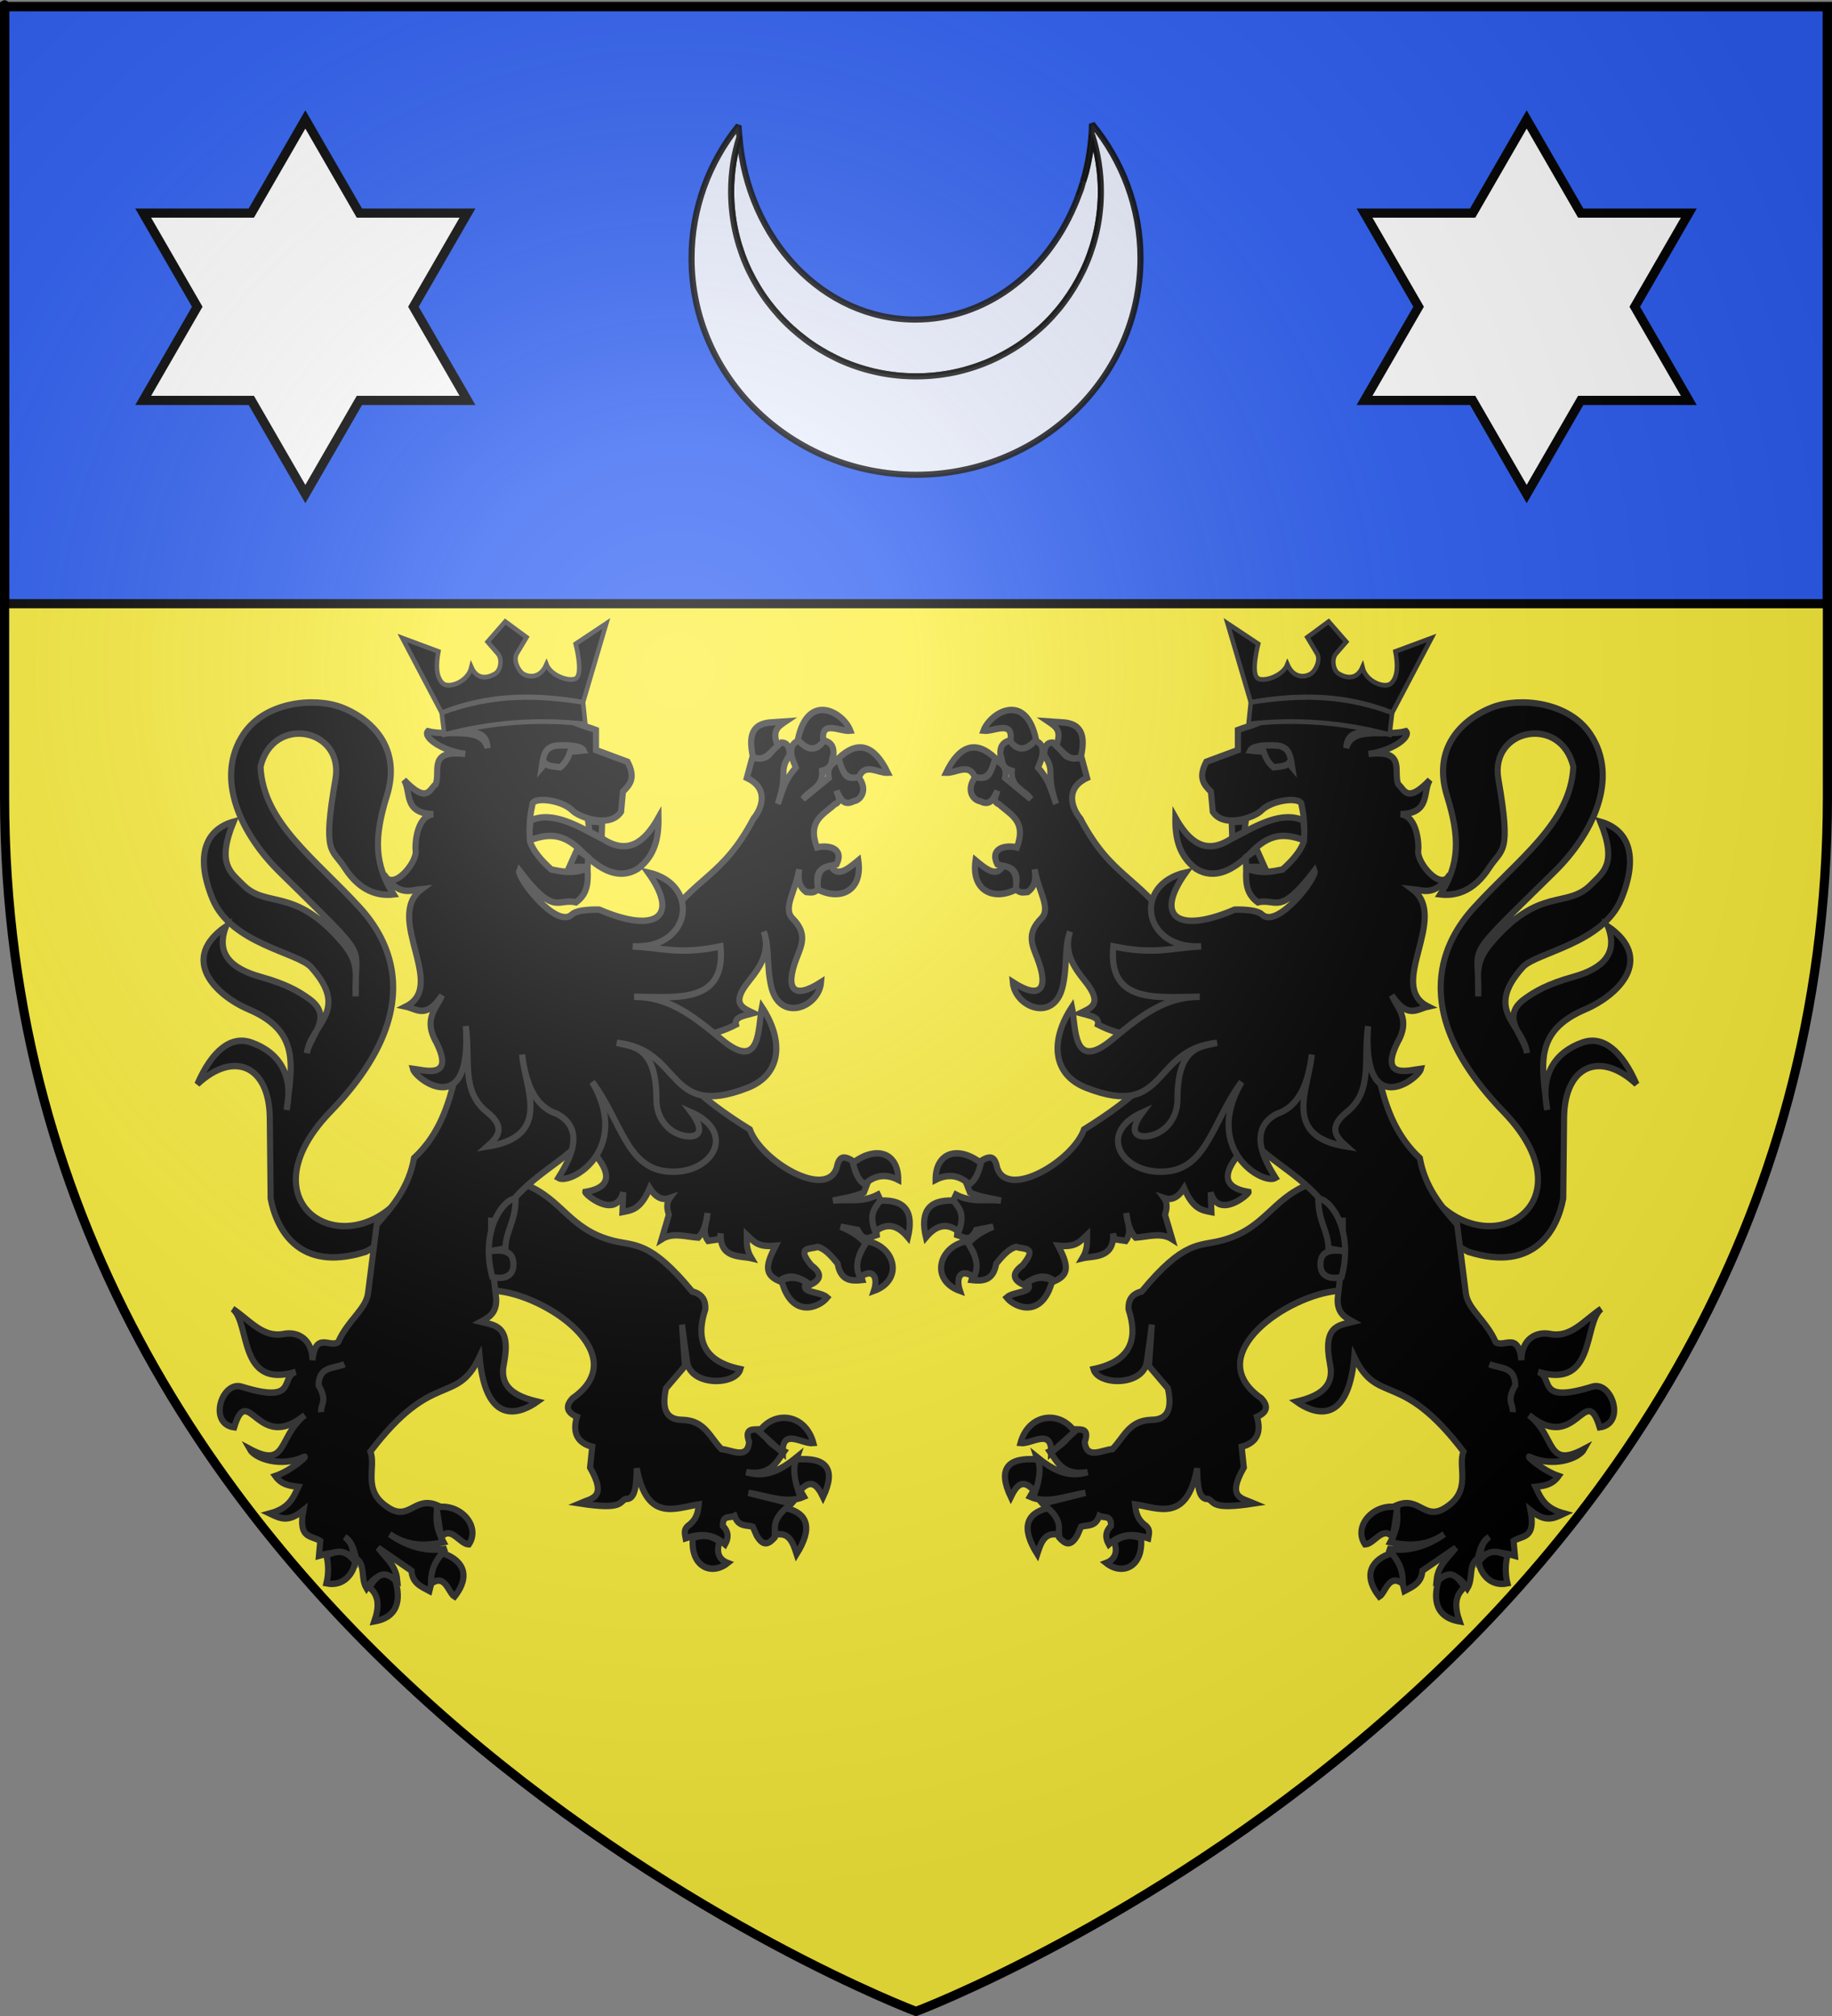
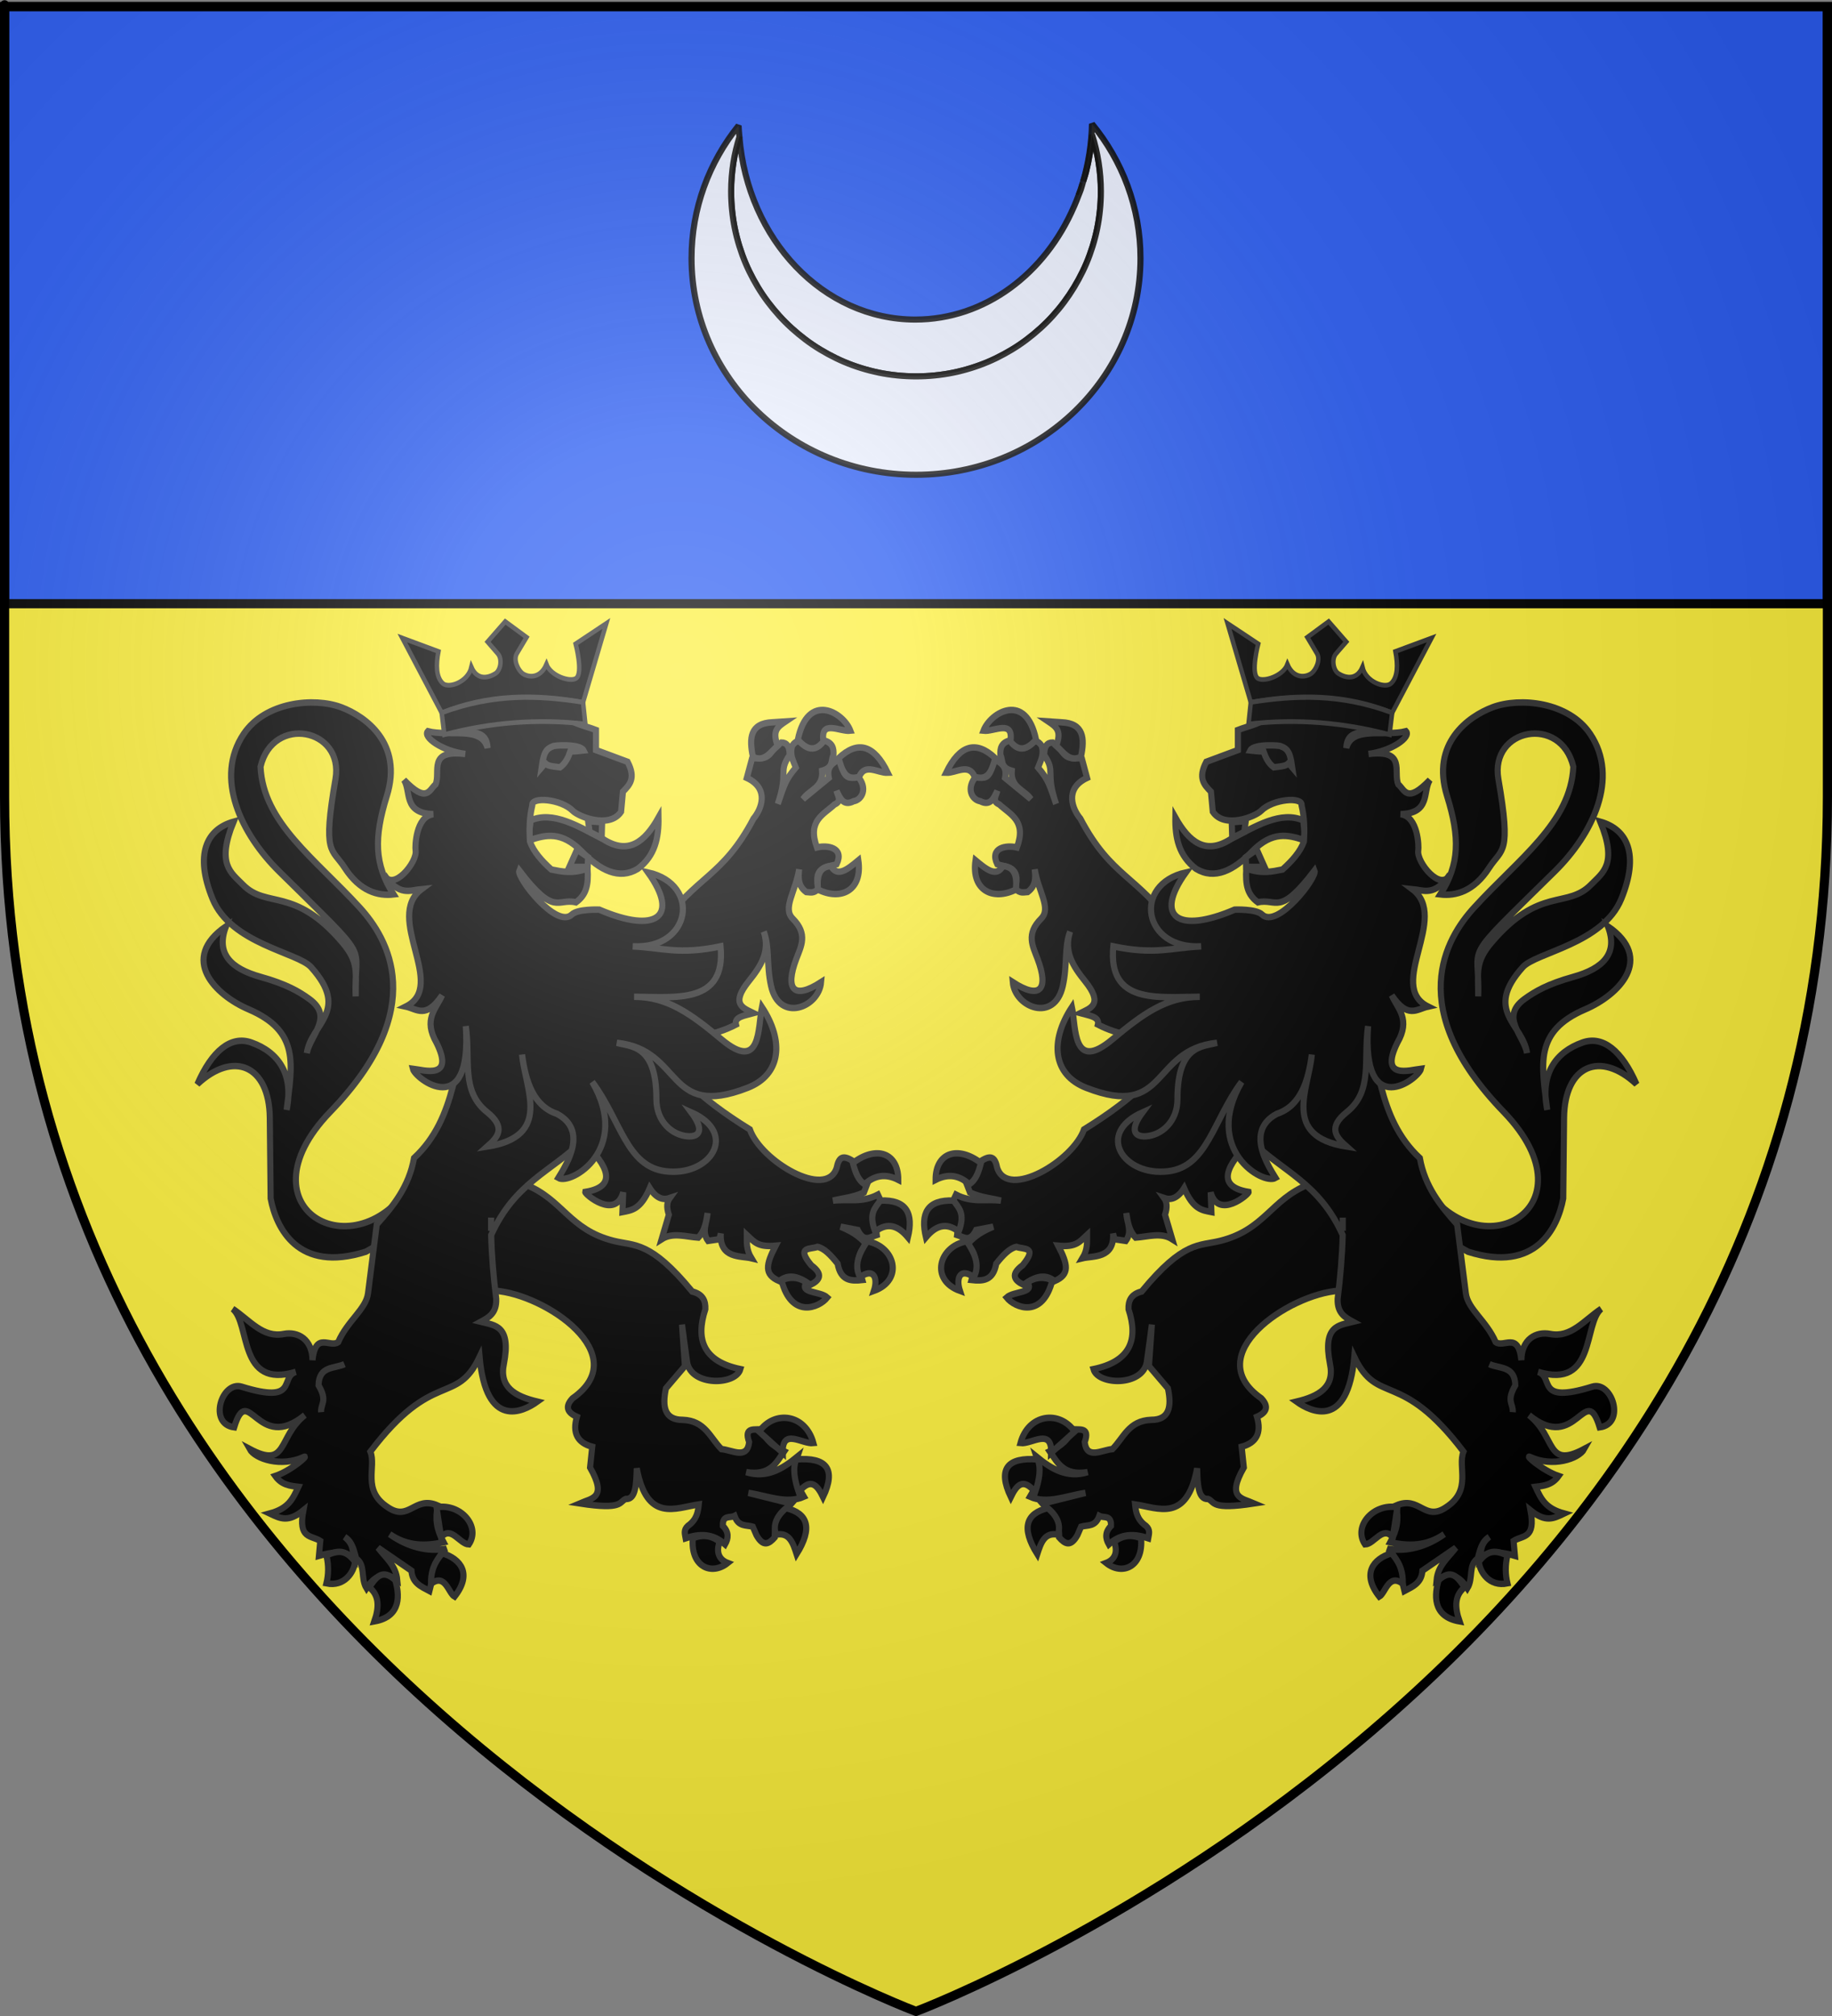
<svg xmlns="http://www.w3.org/2000/svg" xmlns:ns1="http://sodipodi.sourceforge.net/DTD/sodipodi-0.dtd" xmlns:ns2="http://www.inkscape.org/namespaces/inkscape" xmlns:xlink="http://www.w3.org/1999/xlink" height="660" width="600" version="1.0" id="svg2" ns1:version="0.32" ns2:version="0.46" ns1:docname="Blason_ville_fr_Fontrailles_01(65).svg" ns1:docbase="L:\Héraldique" ns2:export-filename="/Users/olivier/Desktop/Blason Rouge/Blason_Vide_3D.png" ns2:export-xdpi="144" ns2:export-ydpi="144" ns2:output_extension="org.inkscape.output.svg.inkscape">
  <rect width="100%" height="100%" fill="#808080" stroke="none" />
  <ns1:namedview ns2:window-height="977" ns2:window-width="1280" ns2:pageshadow="2" ns2:pageopacity="0.0" guidetolerance="10.0" gridtolerance="10.0" objecttolerance="10.0" borderopacity="1.0" bordercolor="#666666" pagecolor="#ffffff" id="base" showgrid="false" height="660px" ns2:zoom="1.1621207" ns2:cx="300.00013" ns2:cy="330.00014" ns2:window-x="-4" ns2:window-y="-4" ns2:current-layer="layer3" showguides="true" ns2:guide-bbox="true" ns2:snap-intersection-line-segments="true" ns2:snap-intersection-grid-guide="false" ns2:object-nodes="true" ns2:snap-global="false" />
  <desc id="desc4">Flag of Canton of Valais (Wallis)</desc>
  <defs id="defs6">
    <linearGradient id="linearGradient2893">
      <stop style="stop-color:white;stop-opacity:0.314;" offset="0" id="stop2895" />
      <stop id="stop2897" offset="0.19" style="stop-color:white;stop-opacity:0.251;" />
      <stop style="stop-color:#6b6b6b;stop-opacity:0.125;" offset="0.6" id="stop2901" />
      <stop style="stop-color:black;stop-opacity:0.125;" offset="1" id="stop2899" />
    </linearGradient>
    <radialGradient ns2:collect="always" xlink:href="#linearGradient2893" id="radialGradient3163" gradientUnits="userSpaceOnUse" gradientTransform="matrix(1.353,0,0,1.349,-77.629,-85.747)" cx="221.445" cy="226.331" fx="221.445" fy="226.331" r="300" />
    <radialGradient r="73.516" fy="112.17" fx="154.772" cy="112.17" cx="154.772" gradientTransform="matrix(-0.115,-0.826,1.629,-0.226,199.173,268.13)" gradientUnits="userSpaceOnUse" id="radialGradient9192" xlink:href="#linearGradient8173" ns2:collect="always" />
    <radialGradient r="60.547" fy="70.816" fx="49.017" cy="70.816" cx="49.017" gradientTransform="matrix(1.651,0.376,-0.145,0.637,178.829,27.442)" gradientUnits="userSpaceOnUse" id="radialGradient9190" xlink:href="#linearGradient9154" ns2:collect="always" />
    <linearGradient id="linearGradient8173" ns2:collect="always">
      <stop id="stop8175" offset="0" style="stop-color:#000000;stop-opacity:1;" />
      <stop id="stop8177" offset="1" style="stop-color:#000000;stop-opacity:0;" />
    </linearGradient>
    <linearGradient id="linearGradient9154" ns2:collect="always">
      <stop id="stop9156" offset="0" style="stop-color:#000000;stop-opacity:1;" />
      <stop id="stop9158" offset="1" style="stop-color:#000000;stop-opacity:0;" />
    </linearGradient>
    <radialGradient ns2:collect="always" xlink:href="#linearGradient9154" id="radialGradient14059" gradientUnits="userSpaceOnUse" gradientTransform="matrix(1.651,0.376,-0.145,0.637,178.829,27.442)" cx="49.017" cy="70.816" fx="49.017" fy="70.816" r="60.547" />
    <radialGradient ns2:collect="always" xlink:href="#linearGradient8173" id="radialGradient14061" gradientUnits="userSpaceOnUse" gradientTransform="matrix(-0.115,-0.826,1.629,-0.226,199.173,268.13)" cx="154.772" cy="112.17" fx="154.772" fy="112.17" r="73.516" />
    <radialGradient ns2:collect="always" xlink:href="#linearGradient9154" id="radialGradient14070" gradientUnits="userSpaceOnUse" gradientTransform="matrix(1.651,0.376,-0.145,0.637,178.829,27.442)" cx="49.017" cy="70.816" fx="49.017" fy="70.816" r="60.547" />
    <radialGradient ns2:collect="always" xlink:href="#linearGradient8173" id="radialGradient14072" gradientUnits="userSpaceOnUse" gradientTransform="matrix(-0.115,-0.826,1.629,-0.226,199.173,268.13)" cx="154.772" cy="112.17" fx="154.772" fy="112.17" r="73.516" />
  </defs>
  <g ns2:groupmode="layer" id="layer3" ns2:label="Fond écu" style="display:inline">
    <path d="M 300,658.5 C 300,658.5 598.5,546.18 598.5,260.728 C 598.5,-24.723 598.5,2.176 598.5,2.176 L 1.5,2.176 L 1.5,260.728 C 1.5,546.18 300,658.5 300,658.5 z" style="fill:#fcef3c;fill-opacity:1;fill-rule:evenodd;stroke:none;stroke-width:1px;stroke-linecap:butt;stroke-linejoin:miter;stroke-opacity:1;display:inline" id="path11587" />
    <rect style="opacity:1;fill:#2b5df2;fill-opacity:1;stroke:#000000;stroke-width:3;stroke-miterlimit:4;stroke-dasharray:none;stroke-opacity:1" id="rect17820" width="597" height="195.5" x="1.5" y="2.142" />
    <g transform="matrix(1.6,0,0,1.6,-491.929,-1278.794)" ns2:label="Meubles" id="g2807" />
    <g transform="matrix(1.6,0,0,1.6,1451.965,-127.084)" ns2:label="Meubles" id="g4626" />
    <g id="g12929" ns2:label="Meubles" transform="matrix(1.6,0,0,1.6,-491.93,-158.794)" />
    <g id="g12931" ns2:label="Reflet final" transform="matrix(1.6,0,0,1.6,-491.93,-158.794)" />
    <g id="g12933" ns2:label="Contour final" transform="matrix(1.6,0,0,1.6,-491.93,-158.794)" />
    <g id="g13191" ns2:label="Meubles" transform="matrix(1.584,0,0,1.584,-786.393,-1259.6)" />
    <g id="g13193" ns2:label="Meubles" transform="matrix(1.584,0,0,1.584,1138.062,-119.407)" />
  </g>
  <g ns2:groupmode="layer" id="layer4" ns2:label="Meubles" style="display:inline">
    <g style="display:inline" id="g13379" transform="matrix(0.95,0,0,1,32.365,0)">
      <path style="fill:#000000;fill-opacity:1;stroke:#313131;stroke-width:2.112;stroke-miterlimit:4;stroke-dasharray:none;stroke-opacity:1" d="M 454.634,384.832 C 473.613,418.119 517.077,396.178 484.242,363.932 C 449.801,330.107 464.481,307.166 474.082,297.167 C 489.509,281.102 507.444,269.405 508.336,251.013 C 504.119,233.907 479.45,238.365 482.501,255.077 C 487.06,280.051 483.733,277.57 479.308,284.105 C 474.067,291.843 467.734,293.4 462.471,292.813 C 469.13,283.002 469.252,274.187 464.794,260.592 C 459.121,243.297 472.218,234.516 480.469,231.564 C 489.952,228.171 506.718,229.805 514.141,240.272 C 524.35,254.669 515,273.05 501.949,285.266 C 468.669,316.418 476.253,307.852 475.534,326.195 C 475.569,318.353 474.362,314.963 480.178,308.488 C 496.77,290.018 506.178,297.631 514.431,289.62 C 518.467,285.703 523.635,282.955 517.624,269.01 C 527.051,271.527 531.107,279.776 524.881,294.265 C 518.559,308.977 495.48,311.796 490.919,316.616 C 477.27,331.041 491.013,335.226 492.37,344.773 C 491.216,338.871 482.989,332.927 491.499,327.066 C 495.071,324.606 499.378,322.188 508.336,319.809 C 518.636,317.073 523.837,312.142 520.237,303.263 C 536.399,313.85 524.04,325.705 512.447,330.429 C 494.725,337.651 497.404,348.396 499.337,363.351 C 496.857,351.635 502.163,344.422 511.529,341.29 C 518.576,338.933 525.105,344.034 530.107,354.933 C 517.665,343.869 505.332,348.714 505.142,365.964 L 504.852,392.379 C 502.942,401.96 495.469,416.871 472.051,409.796 L 445.635,395.863 L 454.634,384.832 z" id="path3098" ns1:nodetypes="csscsscsssscsscsscsscscscscccc" />
      <path ns1:nodetypes="ccccccc" id="path4241" d="M 371.14,267.648 C 371.024,274.138 372.246,280.151 378.289,284.441 C 384.625,288.109 391.24,285.04 397.742,278.622 C 404.614,272.02 410.106,273.347 415.327,274.983 C 416.186,271.931 415.131,270.69 415.365,268.646 C 407.562,265.277 398.821,270.505 390.172,274.748 C 381.513,280.003 375.837,275.6 371.14,267.648 z" style="fill:#000000;fill-opacity:1;stroke:#313131;stroke-width:2.112;stroke-miterlimit:4;stroke-dasharray:none;stroke-opacity:1" />
      <path style="fill:#000000;fill-opacity:1;stroke:#313131;stroke-width:2.112;stroke-miterlimit:4;stroke-dasharray:none;stroke-opacity:1" d="M 416.877,387.848 C 404.119,392.742 401.868,402.562 386.685,406.215 C 379.34,407.982 373.994,406.097 359.512,422.82 C 355.864,423.68 354.85,425.857 354.983,428.607 C 358.47,438.684 355.534,445.739 342.906,448.232 C 344.507,453.568 359.867,453.893 361.273,445.968 C 361.493,444.729 363.034,433.639 363.034,433.639 L 362.028,447.226 L 368.57,454.522 C 369.943,460.644 368.974,464.863 362.783,464.838 C 355.035,465.089 353.325,470.707 349.448,474.399 C 345.725,474.715 340.562,477.914 339.887,472.134 C 341.884,466.851 337.771,468.289 335.358,467.857 C 334.639,471.06 331.845,473.373 327.81,475.154 C 330.564,478.891 332.655,483.237 340.893,481.947 C 333.862,484.041 328.438,480.914 323.281,476.915 C 325.022,481.831 323.518,486.025 321.017,489.998 C 327.024,492.516 333.702,489.661 340.139,488.74 L 325.294,492.263 C 327.844,495.125 331.208,496.901 331.081,503.333 C 333.002,505.361 334.982,506.634 337.371,502.578 L 338.629,499.811 C 340.874,499.155 343.543,499.985 344.919,496.288 C 346.445,497.056 349.115,495.823 348.945,499.559 C 346.838,501.572 346.986,503.585 348.19,505.598 C 352.446,501.926 357.048,502.064 361.776,503.585 C 362.02,502.243 362.592,500.901 361.022,499.559 C 357.957,497.512 357.519,495.027 357.247,492.514 C 365.294,493.658 375.113,498.546 378.634,480.689 C 378.803,486.288 379.045,490.938 382.438,490.735 C 384.81,491.663 383.204,494.404 398.271,492.189 C 394.052,490.465 388.753,490.451 394.736,480.437 L 393.981,473.644 C 399.026,472.343 400.929,469.158 399.265,463.832 C 402.585,462.445 403.487,460.521 400.775,457.793 C 379.247,443.517 410.24,423.7 427.444,422.569 L 440.025,414.518 L 431.973,387.093 L 416.877,387.848 z" id="path4249" ns1:nodetypes="cscccsccccccccccccccccccccccccccccccccc" />
      <path style="fill:#000000;fill-opacity:1;stroke:#313131;stroke-width:2.112;stroke-miterlimit:4;stroke-dasharray:none;stroke-opacity:1" d="M 314.203,242.387 C 311.047,243.119 310.689,245.046 310.815,247.183 C 311.775,248.724 310.611,251.242 314.731,252.331 C 314.244,257.918 319.218,258.584 321.309,261.593 L 312.421,254.663 C 313.27,250.552 310.697,249.859 308.857,248.437 C 307.403,251.168 307.824,256.169 302.455,254.113 C 298.877,258.063 300.958,261.846 303.863,262.297 C 307.406,264.026 308.491,261.34 309.737,258.931 C 309.42,260.493 307.724,262.25 310.463,263.375 C 314.274,266.714 319.893,268.701 316.513,277.433 C 312.941,276.6 306.966,277.467 309.737,282.933 C 312.525,283.95 318.007,283.333 315.963,290.941 C 317.732,292.681 318.906,292.056 320.231,292.019 C 323.094,290.002 322.971,287.308 322.651,284.583 C 323.854,291.845 328.459,297.324 324.873,300.731 C 319.543,305.796 321.957,309.729 323.619,313.909 C 327.575,323.861 324.611,327.407 315.083,321.543 C 315.826,329.842 329.459,334.941 332.331,322.797 C 333.964,315.891 332.776,310.226 334.839,304.999 C 332.607,311.553 335.875,316.339 339.987,321.191 C 346.445,328.814 341.905,330.029 338.381,331.685 C 341.339,332.46 345.084,332.845 344.431,335.425 C 348.091,337.215 351.564,338.256 354.926,338.851 L 360.782,354.614 C 355.505,359.566 348.389,364.623 339.635,369.767 C 335.89,380.046 313.377,392.789 309.737,382.395 C 309.002,379.017 307.779,377.578 303.335,380.613 C 302.905,382.882 303.689,385.027 299.243,387.741 L 300.321,390.403 C 304.272,392.08 307.459,392.23 310.991,393.065 C 305.84,392.455 301.084,393.87 295.503,391.107 L 294.271,393.593 C 299.531,397.152 296.235,400.727 295.877,404.285 C 298.071,404.932 300.26,406.957 302.455,402.679 L 308.329,401.601 C 302.742,403.827 301.366,405.529 299.419,407.299 C 303.792,411.538 301.949,415.265 300.849,419.047 C 304.701,419.448 308.33,419.363 309.385,413.701 C 311.697,410.93 314.024,408.622 316.337,408.201 C 318.734,409.081 323.893,407.996 318.471,414.229 C 314.25,417.178 315.488,419.121 318.823,420.653 C 322.381,418.169 325.934,416.71 329.493,419.399 C 334.821,417.235 334.129,414.023 330.747,407.827 C 337.006,408.37 338.138,406.522 340.691,404.285 C 340.685,406.703 340.938,409.045 339.107,411.919 C 342.659,411.102 350.186,412.136 349.667,403.823 L 350.129,405.693 L 354.045,406.243 C 356.409,403.219 354.387,400.182 354.221,397.157 C 354.737,399.964 355.083,402.817 357.433,405.165 C 361.718,404.895 366.21,403.356 370.061,405.693 L 367.575,397.685 C 368.446,395.125 368.214,393.468 367.267,392.229 C 369.331,392.896 371.785,392.541 374.153,388.973 C 377.296,396.002 380.426,396.221 383.569,396.805 L 383.305,390.337 C 385.922,399.437 396.563,390.968 396.395,390.227 C 382.899,388.129 391.465,378.99 397.319,373.441 C 407.962,383.537 420.644,387.088 428.823,404.329 C 428.652,411.084 428.016,418.073 427.085,425.207 C 426.888,429.904 429.638,431.308 432.387,432.731 C 427.491,433.901 421.866,433.949 424.423,446.459 C 426.155,454.174 420.5,457.142 412.917,458.867 C 417.924,462.274 430.587,468.011 432.827,444.237 C 440.944,460.436 448.699,447.992 470.469,475.235 C 468.33,480.181 473.485,487.855 464.529,493.407 C 457.047,498.326 455.338,489.52 447.259,492.879 C 448.175,497.459 447.666,500.669 445.235,504.913 C 451.434,506.187 457.625,506.304 463.825,502.251 C 457.736,506.379 450.837,508.138 444.223,507.003 C 447.906,509.269 448.808,516.182 450.097,520.863 C 452.934,519.421 456.052,518.252 456.301,514.219 L 467.829,506.695 C 465.211,509.95 461.637,512.52 461.185,517.321 C 465.791,514.369 469.131,515.977 471.811,519.961 C 473.95,516.633 472.024,512.376 475.353,510.237 C 476.157,507.614 476.606,504.815 479.335,503.153 C 476.2,505.515 476.58,507.876 476.243,510.237 C 478.897,507.454 483.893,508.149 488.201,509.335 L 487.739,504.473 C 490.874,502.534 495.441,503.915 493.569,494.463 C 498.769,498.449 501.45,497.18 505.141,495.497 C 498.682,493.824 497.225,490.737 495.285,486.763 C 498.153,486.427 501.033,486.169 503.249,483.221 C 497.684,481.443 491.171,475.985 493.503,477.017 C 501.16,480.408 510.193,477.653 512.115,474.355 C 498.809,481.102 502.522,470.407 493.063,463.289 C 509.431,476.073 512.516,451.948 517.417,467.271 C 526.538,466.118 521.668,451.971 514.843,453.983 C 494.987,459.837 501.887,450.829 496.165,449.121 C 516.182,454.902 511.754,433.263 517.945,428.485 C 512.015,432.261 507.498,438.087 500.323,436.713 C 495.461,435.827 490.49,438.424 490.423,445.293 C 489.366,435.714 484.386,441.396 481.557,439.375 C 478.415,432.452 471.969,428.613 471.283,423.425 C 470.421,416.906 469.414,409.354 468.269,400.853 C 462.557,394.813 457.173,388.479 455.421,379.139 C 440.555,366.043 441.423,346.66 435.489,329.991 L 370.325,303.305 C 358.224,286.708 349.012,287.258 338.381,267.995 C 335.72,265.009 332.706,258.209 340.691,254.663 L 338.931,248.437 C 336.379,247.518 333.827,249.73 331.275,244.697 L 328.789,243.091 C 326.928,243.088 325.892,244.341 325.929,247.183 C 330.025,252.911 326.2,252.555 330.021,263.199 C 327.674,256.735 327.332,255.249 323.795,251.275 C 324.637,249.117 325.996,247.201 325.049,244.147 C 323.541,242.091 322.745,242.928 321.661,242.563 C 317.882,246.691 316.152,244.207 314.203,242.387 z M 428.845,398.631 C 428.868,400.046 428.867,401.483 428.845,402.921 L 428.845,398.631 z" id="path4245" ns1:nodetypes="cccccccccccccccsscscsccccccccccccccccccccccccccccccccccccccccccccccccccccccccccccccccscccscccccscccccccccccccccccc" />
-       <path style="fill:#000000;fill-opacity:1;stroke:#313131;stroke-width:2.112;stroke-miterlimit:4;stroke-dasharray:none;stroke-opacity:1" d="M 420.4,392.594 C 420.485,400.223 423.755,402.713 423.922,408.731 L 430.303,409.772 C 425.065,408.88 421.195,409.345 421.154,413.763 C 420.955,417.94 424.678,418.967 428.451,418.04 C 433.054,401.445 423.254,391.619 420.4,392.594 z" id="path4257" ns1:nodetypes="cccccc" />
      <path style="fill:#000000;fill-opacity:1;stroke:#313131;stroke-width:2.112;stroke-miterlimit:4;stroke-dasharray:none;stroke-opacity:1" d="M 479.4,446.597 C 482.898,448.146 488.191,447.084 488.332,453.516 C 485.102,458.801 487.665,459.45 487.452,462.322" id="path4247" ns1:nodetypes="ccc" />
      <g style="fill:#000000;stroke:#313131;stroke-opacity:1" id="g4293" transform="matrix(0.704,0,0,0.704,1674.133,170.029)">
        <path ns1:nodetypes="cccc" id="path4261" d="M -1928.962,172.153 C -1940.08,177.463 -1950.878,172.646 -1948.715,158.573 C -1943.431,162.734 -1938.51,166.601 -1935.341,161.247 C -1930.765,161.454 -1928.064,164.283 -1928.962,172.153 z" style="opacity:1;fill:#000000;fill-opacity:1;stroke:#313131;stroke-width:3;stroke-miterlimit:4;stroke-dasharray:none;stroke-opacity:1" />
        <path ns1:nodetypes="cccc" id="path4263" d="M -1949.126,119.685 C -1951.972,113.159 -1958.327,118.037 -1963.118,117.833 C -1956.471,104.825 -1948.435,102.653 -1939.044,111.043 C -1940.68,116.338 -1942.152,121.864 -1949.126,119.685 z" style="opacity:1;fill:#000000;fill-opacity:1;stroke:#313131;stroke-width:3;stroke-miterlimit:4;stroke-dasharray:none;stroke-opacity:1" />
        <path ns1:nodetypes="cccc" id="path4265" d="M -1944.806,98.286 C -1939.655,98.845 -1929.917,92.85 -1931.637,103.224 C -1927.741,108.124 -1923.531,107.373 -1919.086,102.401 C -1923.962,80.077 -1941.339,89.638 -1944.806,98.286 z" style="opacity:1;fill:#000000;fill-opacity:1;stroke:#313131;stroke-width:3;stroke-miterlimit:4;stroke-dasharray:none;stroke-opacity:1" />
        <path ns1:nodetypes="ccccc" id="path4267" d="M -1909.21,105.282 C -1906.354,98.192 -1909.289,96.426 -1913.119,93.965 L -1906.741,94.377 C -1895.586,94.769 -1895.189,101.886 -1897.07,110.426 C -1902.719,113.118 -1905.614,108.236 -1909.21,105.282 z" style="opacity:1;fill:#000000;fill-opacity:1;stroke:#313131;stroke-width:3;stroke-miterlimit:4;stroke-dasharray:none;stroke-opacity:1" />
      </g>
      <g style="fill:#000000;stroke:#313131;stroke-opacity:1" id="g4317" transform="matrix(0.704,0,0,0.704,1674.133,170.029)">
        <path style="opacity:1;fill:#000000;fill-opacity:1;stroke:#313131;stroke-width:3;stroke-miterlimit:4;stroke-dasharray:none;stroke-opacity:1" d="M -1807.179,161.62 L -1810.958,153.59 L -1816.389,157.133 L -1816.153,161.62 L -1807.179,161.62 z" id="path4235" />
        <path id="path4239" d="M -1823.238,140.837 L -1816.389,140.365 L -1817.098,145.324 L -1823.002,148.158 L -1823.238,140.837 z" style="opacity:1;fill:#000000;fill-opacity:1;stroke:#313131;stroke-width:3;stroke-miterlimit:4;stroke-dasharray:none;stroke-opacity:1" />
        <path ns1:nodetypes="csccccccccccccccscccccccccccccscsscscscccccscccccc" id="path4227" d="M -1789.041,133.008 C -1788.388,128.821 -1803.173,130.039 -1808.846,135.512 C -1811.694,138.26 -1826.815,144.049 -1832.521,135.967 L -1833.431,126.634 C -1836.665,123.512 -1839.944,120.426 -1835.707,112.748 L -1820.228,107.284 L -1820.228,97.951 C -1814.655,95.874 -1808.189,95.056 -1803.155,90.211 C -1799.038,86.907 -1793.383,85.399 -1785.626,86.341 C -1775.213,88.475 -1757.901,85.673 -1752.743,97.402 C -1757.665,100.145 -1766.676,96.869 -1767.131,106.314 C -1764.3,95.934 -1748.376,101.1 -1737.913,98.539 C -1735.267,101.193 -1744.969,107.765 -1756.26,109.106 C -1737.574,106.906 -1744.298,117.473 -1741.691,123.219 C -1738.46,125.843 -1737.464,132.299 -1726.211,121.171 C -1729.83,126.536 -1725.594,136.601 -1740.553,137.106 C -1731.938,138.063 -1731.588,152.215 -1731.903,153.951 C -1732.887,159.383 -1720.661,173.581 -1716.423,165.106 C -1723.857,175.537 -1729.158,172.458 -1734.862,171.935 C -1716.34,185.111 -1747.678,216.817 -1727.122,226.569 C -1732.635,227.72 -1736.982,232.472 -1744.878,221.333 C -1741.885,227.714 -1735.5,232.498 -1742.147,243.415 C -1751.103,260.663 -1736.144,256.134 -1730.537,255.48 C -1731.729,260.247 -1759.62,280.167 -1756.488,235.675 C -1758.862,251.305 -1753.992,265.661 -1766.732,275.512 C -1776.457,282.83 -1772.123,287.335 -1766.959,291.675 C -1799.069,286.901 -1785.501,264.835 -1784.033,248.878 C -1785.761,261.323 -1789.624,272.84 -1801.106,276.423 C -1816.115,284.027 -1806.476,299.038 -1801.789,306.244 C -1807.948,309.695 -1837.6,293.052 -1818.407,261.626 C -1832.501,279.536 -1835.065,300.867 -1854.3,303.149 C -1876.102,305.736 -1890.287,285.635 -1866.895,275.74 C -1873.391,284.026 -1870.883,287.221 -1865.301,286.894 C -1857.758,286.452 -1849.803,280.216 -1849.821,269.593 C -1849.866,244.192 -1837.394,245.274 -1830.472,243.415 C -1863.102,246.757 -1854.274,279.213 -1894.439,264.358 C -1910.948,258.252 -1912.497,242.677 -1901.496,226.797 C -1899.44,236.405 -1901.247,257.377 -1881.691,241.821 C -1866.809,229.983 -1855.166,221.942 -1838.895,222.016 C -1859.272,222.11 -1883.975,225.616 -1881.236,198.569 C -1860.728,202.654 -1852.67,199.159 -1838.212,198.569 C -1866.688,200.132 -1872.023,169.814 -1845.724,164.195 C -1861.398,184.927 -1849.626,192.861 -1821.821,181.496 C -1821.821,181.496 -1811.318,181.083 -1808.39,183.772 C -1800.959,190.6 -1781.227,166.483 -1782.667,163.285 C -1800.07,184.961 -1801.098,176.049 -1810.439,178.081 C -1815.552,174.537 -1816.608,170.075 -1816.13,162.374 C -1808.601,164.941 -1803.544,163.8 -1798.374,162.829 C -1793.592,158.762 -1789.663,154.525 -1787.903,149.854 C -1787.514,144.238 -1787.617,138.623 -1789.041,133.008 z" style="opacity:1;fill:#000000;fill-opacity:1;stroke:#313131;stroke-width:3;stroke-miterlimit:4;stroke-dasharray:none;stroke-opacity:1" />
      </g>
      <g style="stroke:#313131" id="g4299" transform="matrix(0.704,0,0,0.704,1674.133,170.029)">
        <path ns1:nodetypes="cccc" id="path4269" d="M -1951.801,309.186 C -1956.509,305.122 -1961.909,304.063 -1968.262,307.128 C -1968.307,294.353 -1957.304,291.116 -1946.04,299.31 C -1947.176,303.387 -1948.506,307.269 -1951.801,309.186 z" style="opacity:1;fill-opacity:1;stroke:#313131;stroke-width:3;stroke-miterlimit:4;stroke-dasharray:none;stroke-opacity:1" />
        <path ns1:nodetypes="cccc" id="path4271" d="M -1972.994,333.877 C -1975.744,322.915 -1972.553,316.255 -1959.414,316.799 C -1957.052,320.201 -1953.549,322.565 -1956.945,331.202 C -1963.211,326.598 -1968.37,328.632 -1972.994,333.877 z" style="opacity:1;fill-opacity:1;stroke:#313131;stroke-width:3;stroke-miterlimit:4;stroke-dasharray:none;stroke-opacity:1" />
        <path ns1:nodetypes="cccc" id="path4273" d="M -1953.036,335.729 C -1949.058,341.284 -1946.447,346.839 -1949.538,352.395 C -1955.974,347.974 -1958.514,352.444 -1956.328,358.773 C -1971.177,353.667 -1966.7,338.024 -1953.036,335.729 z" style="opacity:1;fill-opacity:1;stroke:#313131;stroke-width:3;stroke-miterlimit:4;stroke-dasharray:none;stroke-opacity:1" />
        <path ns1:nodetypes="cccc" id="path4275" d="M -1923.407,354.864 C -1918.987,352.084 -1914.934,352.237 -1911.062,353.835 C -1915.871,371.74 -1929.326,366.783 -1933.489,361.86 C -1929.995,358.809 -1919.411,359.912 -1923.407,354.864 z" style="opacity:1;fill-opacity:1;stroke:#313131;stroke-width:3;stroke-miterlimit:4;stroke-dasharray:none;stroke-opacity:1" />
      </g>
      <g style="fill:#000000;stroke:#313131;stroke-opacity:1" id="g4305" transform="matrix(0.704,0,0,0.704,1674.133,170.029)">
        <path ns1:nodetypes="cccc" id="path4277" d="M -1900.157,424.204 C -1907.679,414.062 -1922.879,416.039 -1926.699,429.553 C -1921.216,430.15 -1911.316,422.28 -1911.679,434.08 L -1900.157,424.204 z" style="opacity:1;fill:#000000;fill-opacity:1;stroke:#313131;stroke-width:3;stroke-miterlimit:4;stroke-dasharray:none;stroke-opacity:1" />
        <path ns1:nodetypes="cccc" id="path4279" d="M -1919.498,452.392 C -1925.513,445.335 -1928.661,449.271 -1931.431,454.656 C -1938.017,441.509 -1933.073,436.049 -1918.263,437.166 C -1916.496,441.308 -1917.439,446.611 -1919.498,452.392 z" style="opacity:1;fill:#000000;fill-opacity:1;stroke:#313131;stroke-width:3;stroke-miterlimit:4;stroke-dasharray:none;stroke-opacity:1" />
        <path ns1:nodetypes="cccc" id="path4281" d="M -1913.325,459.799 C -1923.855,462.265 -1926.582,468.862 -1918.469,481.198 C -1916.71,476.045 -1914.964,470.873 -1908.387,472.145 C -1906.935,468.03 -1908.197,463.915 -1913.325,459.799 z" style="opacity:1;fill:#000000;fill-opacity:1;stroke:#313131;stroke-width:3;stroke-miterlimit:4;stroke-dasharray:none;stroke-opacity:1" />
        <path ns1:nodetypes="cccc" id="path4283" d="M -1880.815,475.437 C -1878.755,480.686 -1880.888,483.922 -1884.725,485.313 C -1876.76,491.336 -1866.422,487.04 -1867.647,473.791 C -1871.804,472.248 -1876.112,472.065 -1880.815,475.437 z" style="opacity:1;fill:#000000;fill-opacity:1;stroke:#313131;stroke-width:3;stroke-miterlimit:4;stroke-dasharray:none;stroke-opacity:1" />
      </g>
      <g style="fill:#000000;stroke:#313131;stroke-opacity:1" id="g4311" transform="matrix(0.704,0,0,0.704,1674.133,170.029)">
        <path ns1:nodetypes="cccc" id="path4285" d="M -1742.136,459.388 L -1744.399,473.379 C -1749.301,467.728 -1753.4,476.522 -1757.979,476.671 C -1763.903,468.379 -1754.082,457.496 -1742.136,459.388 z" style="opacity:1;fill:#000000;fill-opacity:1;stroke:#313131;stroke-width:3;stroke-miterlimit:4;stroke-dasharray:none;stroke-opacity:1" />
        <path ns1:nodetypes="cccc" id="path4287" d="M -1739.461,494.984 C -1739.376,490.467 -1740.209,485.847 -1745.016,480.787 C -1754.13,483.471 -1759.711,490.413 -1750.983,500.951 C -1747.956,499.344 -1746.435,489.924 -1739.461,494.984 z" style="opacity:1;fill:#000000;fill-opacity:1;stroke:#313131;stroke-width:3;stroke-miterlimit:4;stroke-dasharray:none;stroke-opacity:1" />
        <path ns1:nodetypes="cccc" id="path4289" d="M -1721.972,493.338 C -1715.578,487.653 -1712.396,492.139 -1709.215,496.63 C -1714.001,500.275 -1714.179,505.64 -1711.684,512.473 C -1725.511,510.179 -1723.799,499.4 -1721.972,493.338 z" style="opacity:1;fill:#000000;fill-opacity:1;stroke:#313131;stroke-width:3;stroke-miterlimit:4;stroke-dasharray:none;stroke-opacity:1" />
        <path ns1:nodetypes="cccc" id="path4291" d="M -1688.228,481.815 C -1689.384,486.425 -1689.265,490.716 -1688.228,494.778 C -1697.121,496.498 -1701.851,489.437 -1702.219,484.696 C -1698.512,480.2 -1695.226,478.633 -1688.228,481.815 z" style="opacity:1;fill:#000000;fill-opacity:1;stroke:#313131;stroke-width:3;stroke-miterlimit:4;stroke-dasharray:none;stroke-opacity:1" />
      </g>
      <path d="M 396.969,245.676 C 398.166,243.388 407.599,244.001 407.529,244.339 C 410.345,245.254 410.556,247.197 411.049,249.027 L 411.401,251.203 L 410.204,249.865 C 409.219,250.809 407.811,250.837 406.543,251.034 L 405.065,251.203 C 403.164,249.858 402.249,247.978 401.545,246.014 C 399.503,246.014 398.377,245.817 396.969,245.676 L 396.969,245.676 z" style="fill:#000000;stroke:#313131;stroke-width:2.112" id="path4237" />
      <g id="g7974" transform="matrix(0.518,0,0,0.518,-41.581,279.04)" style="fill:#000000;stroke:#313131;stroke-opacity:1">
        <path style="fill:#000000;fill-opacity:1;stroke:#313131;stroke-width:2.982;stroke-opacity:1" id="path3727" d="M 831.488,-144.652 L 846.949,-94.809 C 878.825,-100.271 910.32,-99.99 941.047,-88.184 L 967.242,-135.434 L 943.218,-126.962 C 944.905,-118.44 944.85,-110.787 940.325,-106.773 C 936.507,-103.387 923.623,-107.438 921.265,-117.038 C 917.256,-108.302 909.647,-110.371 905.272,-113.008 C 901.754,-115.13 900.623,-122.22 903.639,-125.526 L 910.507,-133.051 L 898.754,-145.844 L 884.564,-135.918 L 891.013,-125.663 C 893.542,-121.641 890.239,-115.323 887.432,-113.199 C 884.505,-110.985 875.874,-108.783 871.33,-118.813 C 868.352,-111.371 855.494,-107.482 851.629,-109.961 C 846.713,-113.115 851.888,-131.763 851.888,-131.763 L 831.488,-144.652 z" />
        <path ns1:nodetypes="ccccc" id="path7972" d="M 846.949,-94.809 L 845.435,-81.093 C 877.354,-84.599 908.606,-82.106 939.28,-74.406 L 941.047,-88.184 C 906.229,-100.467 876.367,-99.175 846.949,-94.809 z" style="opacity:1;fill:#000000;fill-opacity:1;stroke:#313131;stroke-width:3;stroke-miterlimit:4;stroke-dasharray:none;stroke-opacity:1" />
      </g>
    </g>
    <use style="display:inline" x="0" y="0" xlink:href="#g13379" id="use13415" transform="matrix(-1,0,0,1,600.611,0)" width="600" height="660" />
-     <path id="path26361" d="M 100.005,39.106 L 82.305,69.766 L 46.895,69.766 L 64.605,100.426 L 46.895,131.086 L 82.305,131.086 L 100.005,161.746 L 108.855,146.416 L 117.705,131.086 L 153.105,131.086 L 144.255,115.756 L 135.405,100.426 L 144.255,85.096 L 153.105,69.766 L 117.705,69.766 L 100.005,39.106 z" style="fill:#ffffff;fill-opacity:1;stroke:#000000;stroke-width:3;stroke-miterlimit:4;stroke-dasharray:none;stroke-opacity:1;display:inline" />
    <use x="0" y="0" xlink:href="#path26361" id="use13731" transform="translate(400,0)" width="600" height="660" />
    <g style="stroke:#000000;stroke-width:7.082;stroke-miterlimit:4;stroke-dasharray:none;stroke-opacity:1;display:inline" id="g2171" transform="matrix(0.414,0,0,0.433,1083.581,-13.674)" />
    <g id="g6194" transform="translate(203.716,11.893)" style="fill:#ffffff">
      <path id="path2237" d="M 149.519,52.07 C 149.752,51.45 150.021,50.856 150.238,50.226 C 150.476,49.535 150.645,48.804 150.863,48.101 C 150.46,49.446 149.994,50.766 149.519,52.07 z" style="opacity:0.9;fill:#ffffff;fill-opacity:1;fill-rule:evenodd;stroke:#000000;stroke-width:2;stroke-linejoin:bevel;stroke-miterlimit:4;stroke-dasharray:none;stroke-opacity:1" />
      <path id="path2235" d="M 38.456,32.976 C 37.626,35.676 36.934,38.444 36.488,41.289 C 36.003,44.378 35.738,47.531 35.738,50.758 C 35.738,52.847 35.843,54.91 36.05,56.945 C 36.257,58.98 36.553,60.975 36.956,62.945 C 37.36,64.916 37.866,66.862 38.456,68.758 C 39.047,70.654 39.721,72.509 40.488,74.32 C 41.254,76.131 42.117,77.885 43.05,79.601 C 43.983,81.318 44.993,82.99 46.081,84.601 C 47.17,86.212 48.347,87.762 49.581,89.258 C 50.816,90.753 52.117,92.2 53.488,93.57 C 54.858,94.94 56.304,96.242 57.8,97.476 C 59.296,98.711 60.845,99.888 62.456,100.976 C 64.067,102.065 65.74,103.075 67.456,104.008 C 69.173,104.94 70.926,105.804 72.738,106.57 C 74.549,107.337 76.404,108.011 78.3,108.601 C 80.196,109.192 82.142,109.698 84.113,110.101 C 86.083,110.505 88.078,110.801 90.113,111.008 C 92.148,111.215 94.211,111.32 96.3,111.32 C 98.389,111.32 100.453,111.215 102.488,111.008 C 104.522,110.801 106.517,110.505 108.488,110.101 C 110.458,109.698 112.405,109.192 114.3,108.601 C 116.196,108.011 118.052,107.337 119.863,106.57 C 121.673,105.804 123.429,104.94 125.144,104.008 C 126.859,103.075 128.534,102.065 130.144,100.976 C 131.754,99.888 133.305,98.711 134.8,97.476 C 136.295,96.242 137.743,94.94 139.113,93.57 C 140.482,92.2 141.785,90.753 143.019,89.258 C 144.253,87.762 145.4,86.212 146.488,84.601 C 147.575,82.99 148.587,81.318 149.519,79.601 C 150.451,77.885 151.316,76.131 152.081,74.32 C 152.847,72.509 153.523,70.654 154.113,68.758 C 154.702,66.862 155.209,64.916 155.613,62.945 C 156.016,60.975 156.312,58.98 156.519,56.945 C 156.726,54.91 156.831,52.847 156.831,50.758 C 156.831,47.531 156.566,44.378 156.081,41.289 C 155.597,38.2 154.892,35.174 153.956,32.258 C 153.789,34.352 153.542,36.412 153.206,38.445 C 152.871,40.478 152.453,42.482 151.956,44.445 C 151.698,45.465 151.35,46.446 151.05,47.445 C 150.987,47.664 150.928,47.883 150.863,48.101 C 150.645,48.804 150.476,49.535 150.238,50.226 C 150.021,50.856 149.752,51.45 149.519,52.07 C 149.077,53.281 148.584,54.46 148.081,55.633 C 148.063,55.676 148.037,55.715 148.019,55.758 C 138.608,77.621 118.908,92.726 96.05,92.726 C 65.879,92.726 41.152,66.458 38.456,32.976 z" style="opacity:0.9;fill:#ffffff;fill-opacity:1;fill-rule:evenodd;stroke:#000000;stroke-width:2;stroke-linejoin:bevel;stroke-miterlimit:4;stroke-dasharray:none;stroke-opacity:1" />
      <path id="path2186" d="M 153.925,28.664 C 153.776,35.212 152.766,41.506 151.05,47.445 C 151.35,46.446 151.698,45.465 151.956,44.445 C 152.453,42.482 152.871,40.478 153.206,38.445 C 153.542,36.412 153.789,34.352 153.956,32.258 C 154.892,35.174 155.597,38.2 156.081,41.289 C 156.566,44.378 156.831,47.531 156.831,50.758 C 156.831,52.847 156.726,54.91 156.519,56.945 C 156.312,58.98 156.016,60.975 155.613,62.945 C 155.209,64.916 154.702,66.862 154.113,68.758 C 153.523,70.654 152.847,72.509 152.081,74.32 C 151.316,76.131 150.451,77.885 149.519,79.601 C 148.587,81.318 147.575,82.99 146.488,84.601 C 145.4,86.212 144.253,87.762 143.019,89.258 C 141.785,90.753 140.482,92.2 139.113,93.57 C 137.743,94.94 136.295,96.242 134.8,97.476 C 133.305,98.711 131.754,99.888 130.144,100.976 C 128.534,102.065 126.859,103.075 125.144,104.008 C 123.429,104.94 121.673,105.804 119.863,106.57 C 118.052,107.337 116.196,108.011 114.3,108.601 C 112.405,109.192 110.458,109.698 108.488,110.101 C 106.517,110.505 104.522,110.801 102.488,111.008 C 100.453,111.215 98.389,111.32 96.3,111.32 C 94.211,111.32 92.148,111.215 90.113,111.008 C 88.078,110.801 86.083,110.505 84.113,110.101 C 82.142,109.698 80.196,109.192 78.3,108.601 C 76.404,108.011 74.549,107.337 72.738,106.57 C 70.926,105.804 69.173,104.94 67.456,104.008 C 65.74,103.075 64.067,102.065 62.456,100.976 C 60.845,99.888 59.296,98.711 57.8,97.476 C 56.304,96.242 54.858,94.94 53.488,93.57 C 52.117,92.2 50.816,90.753 49.581,89.258 C 48.347,87.762 47.17,86.212 46.081,84.601 C 44.993,82.99 43.983,81.318 43.05,79.601 C 42.117,77.885 41.254,76.131 40.488,74.32 C 39.721,72.509 39.047,70.654 38.456,68.758 C 37.866,66.862 37.36,64.916 36.956,62.945 C 36.553,60.975 36.257,58.98 36.05,56.945 C 35.843,54.91 35.738,52.847 35.738,50.758 C 35.738,47.531 36.003,44.378 36.488,41.289 C 36.934,38.444 37.626,35.676 38.456,32.976 C 38.356,31.73 38.213,30.492 38.175,29.226 C 28.514,41.227 22.769,56.306 22.769,72.664 C 22.769,111.802 55.713,143.539 96.3,143.539 C 136.888,143.539 169.8,111.802 169.8,72.664 C 169.8,56.046 163.866,40.756 153.925,28.664 z" style="opacity:0.9;fill:#ffffff;fill-opacity:1;fill-rule:evenodd;stroke:#000000;stroke-width:2;stroke-linejoin:bevel;stroke-miterlimit:4;stroke-dasharray:none;stroke-opacity:1" />
    </g>
  </g>
  <g ns2:groupmode="layer" id="layer2" ns2:label="Reflet final" ns1:insensitive="true" style="display:inline">
    <path ns1:nodetypes="cccccc" d="M 300,658.5 C 300,658.5 598.5,546.18 598.5,260.728 C 598.5,-24.723 598.5,2.176 598.5,2.176 L 1.5,2.176 L 1.5,260.728 C 1.5,546.18 300,658.5 300,658.5 z" style="opacity:1;fill:url(#radialGradient3163);fill-opacity:1;fill-rule:evenodd;stroke:none;stroke-width:1px;stroke-linecap:butt;stroke-linejoin:miter;stroke-opacity:1" id="path2875" ns2:export-xdpi="144" ns2:export-ydpi="144" />
  </g>
  <g ns2:groupmode="layer" id="layer1" ns2:label="Contour final" style="display:inline" ns1:insensitive="true">
    <path ns1:nodetypes="cccccc" d="M 300,658.5 C 300,658.5 1.5,546.18 1.5,260.728 C 1.5,-24.723 1.5,2.176 1.5,2.176 L 598.5,2.176 L 598.5,260.728 C 598.5,546.18 300,658.5 300,658.5 z" style="opacity:1;fill:none;fill-opacity:1;fill-rule:evenodd;stroke:#000000;stroke-width:3;stroke-linecap:butt;stroke-linejoin:miter;stroke-miterlimit:4;stroke-dasharray:none;stroke-opacity:1" id="path1411" ns2:export-xdpi="144" ns2:export-ydpi="144" />
  </g>
</svg>